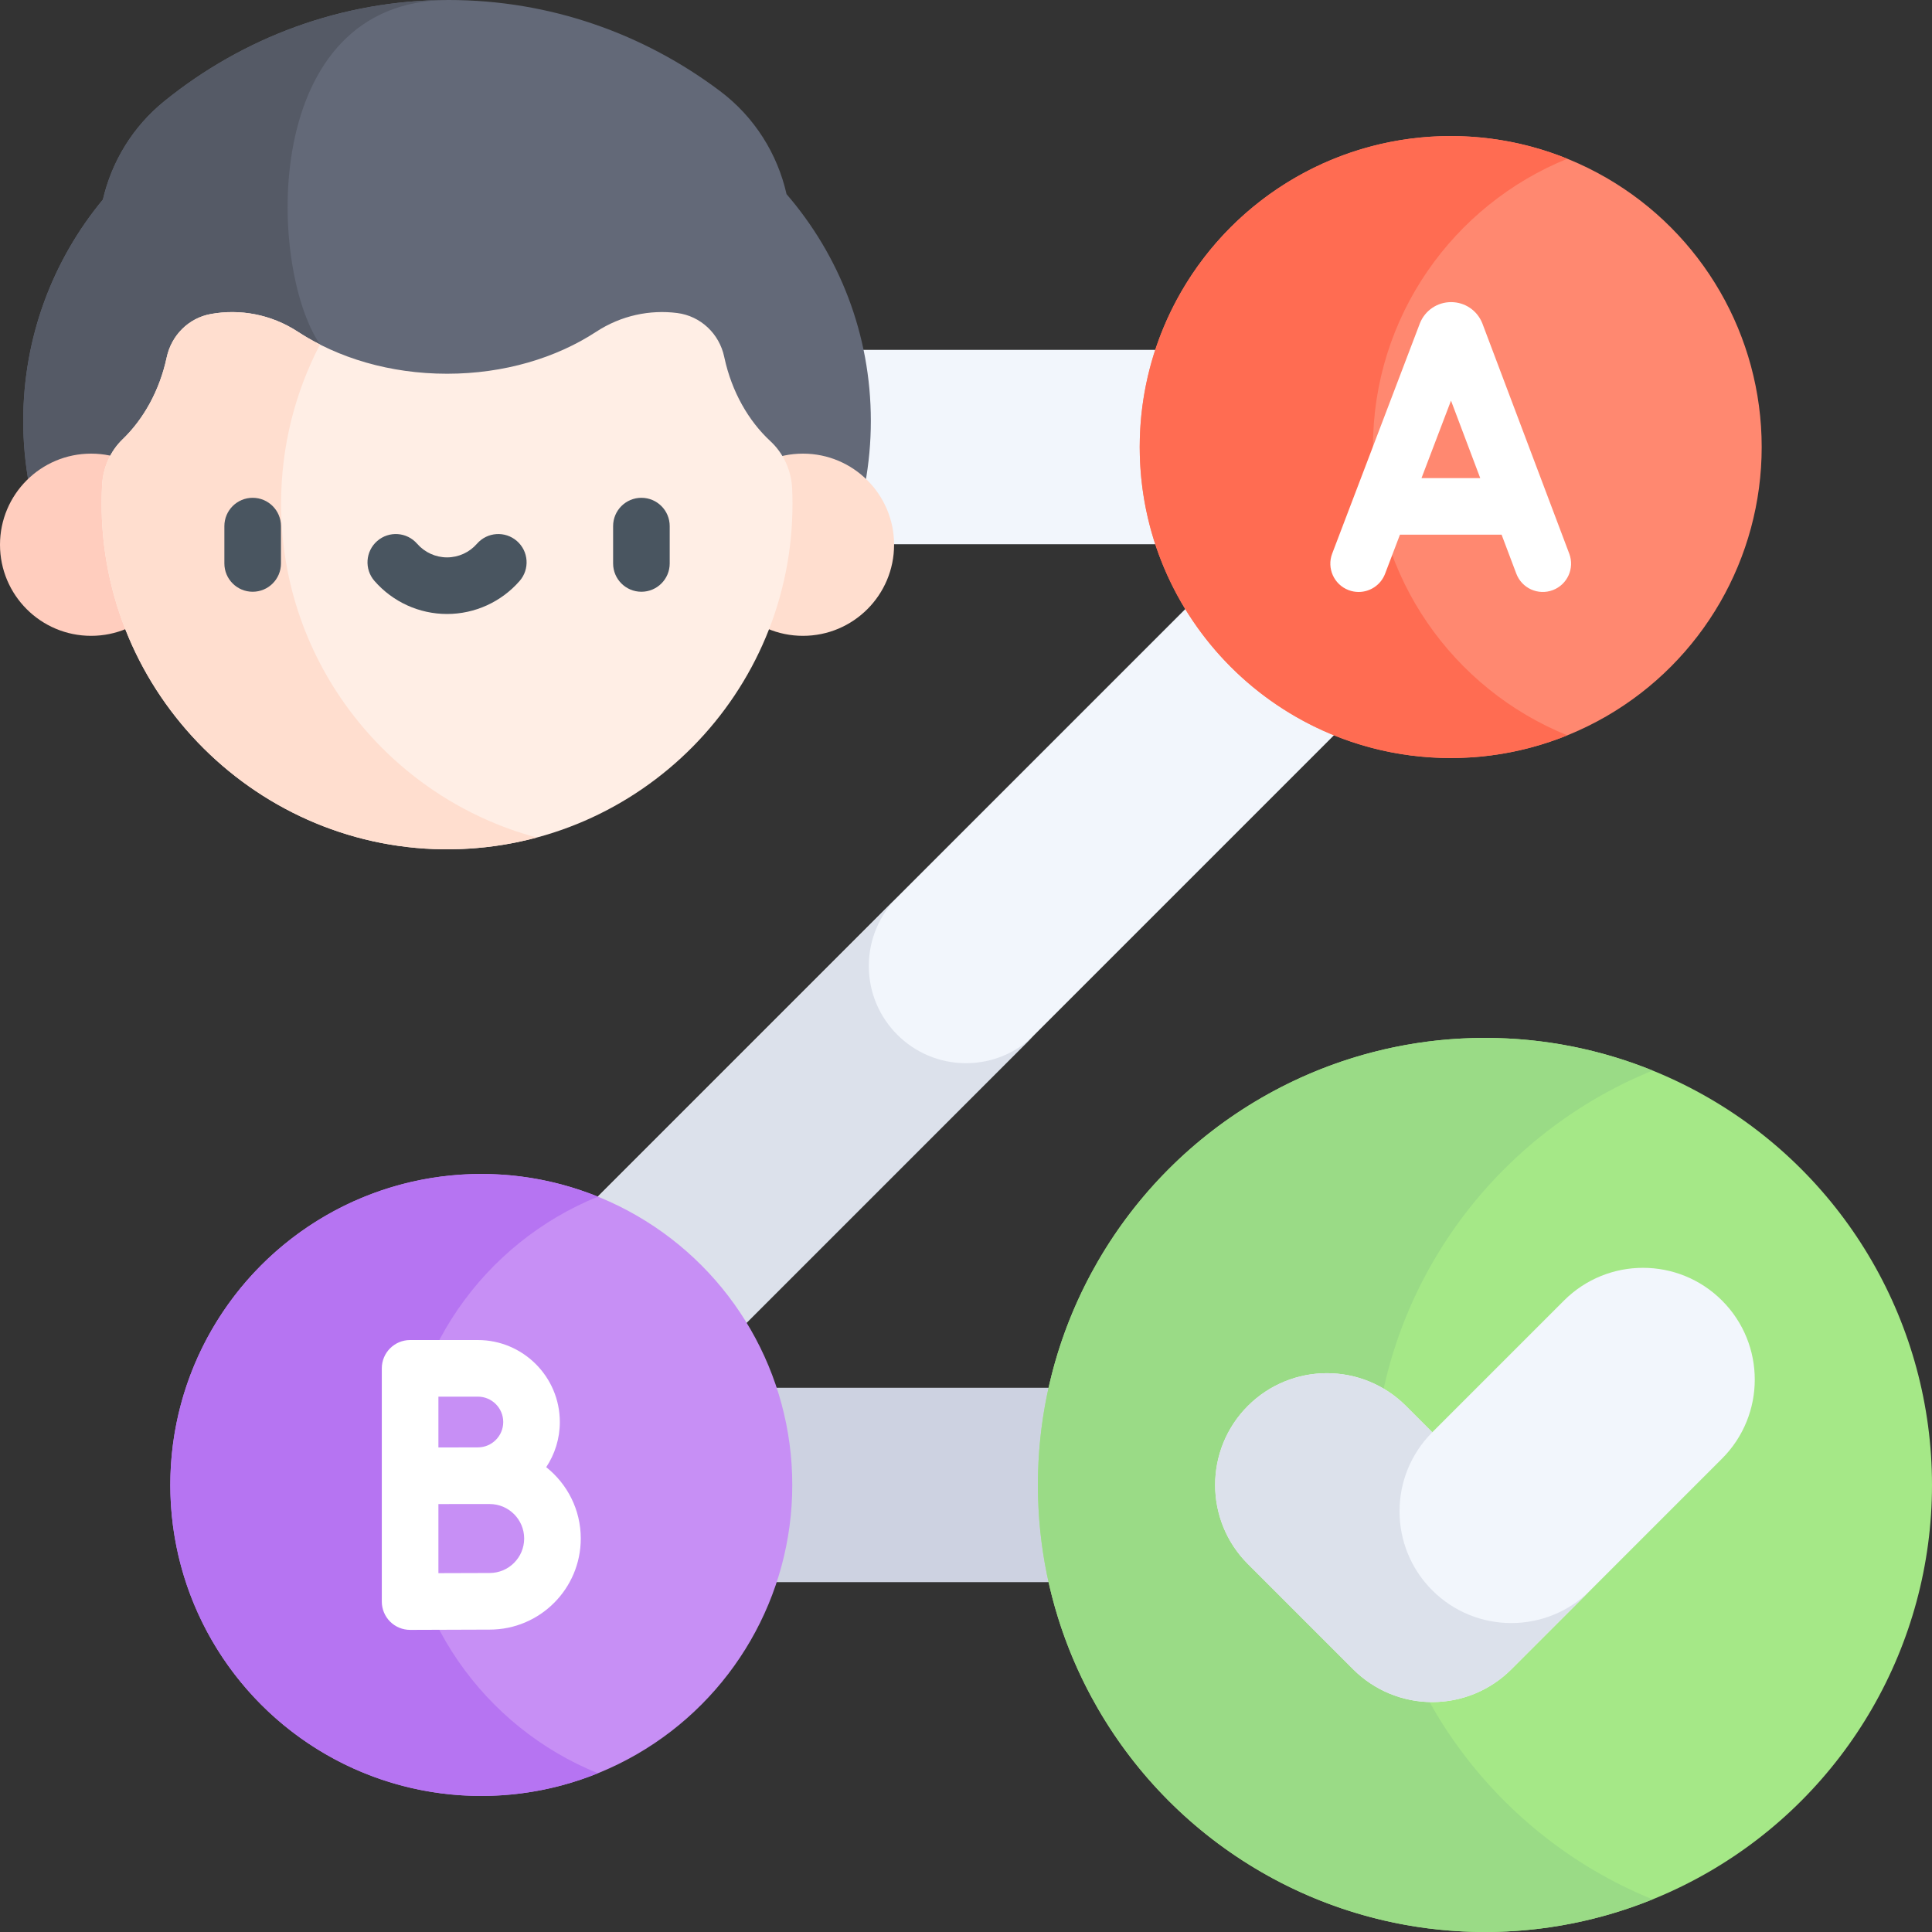
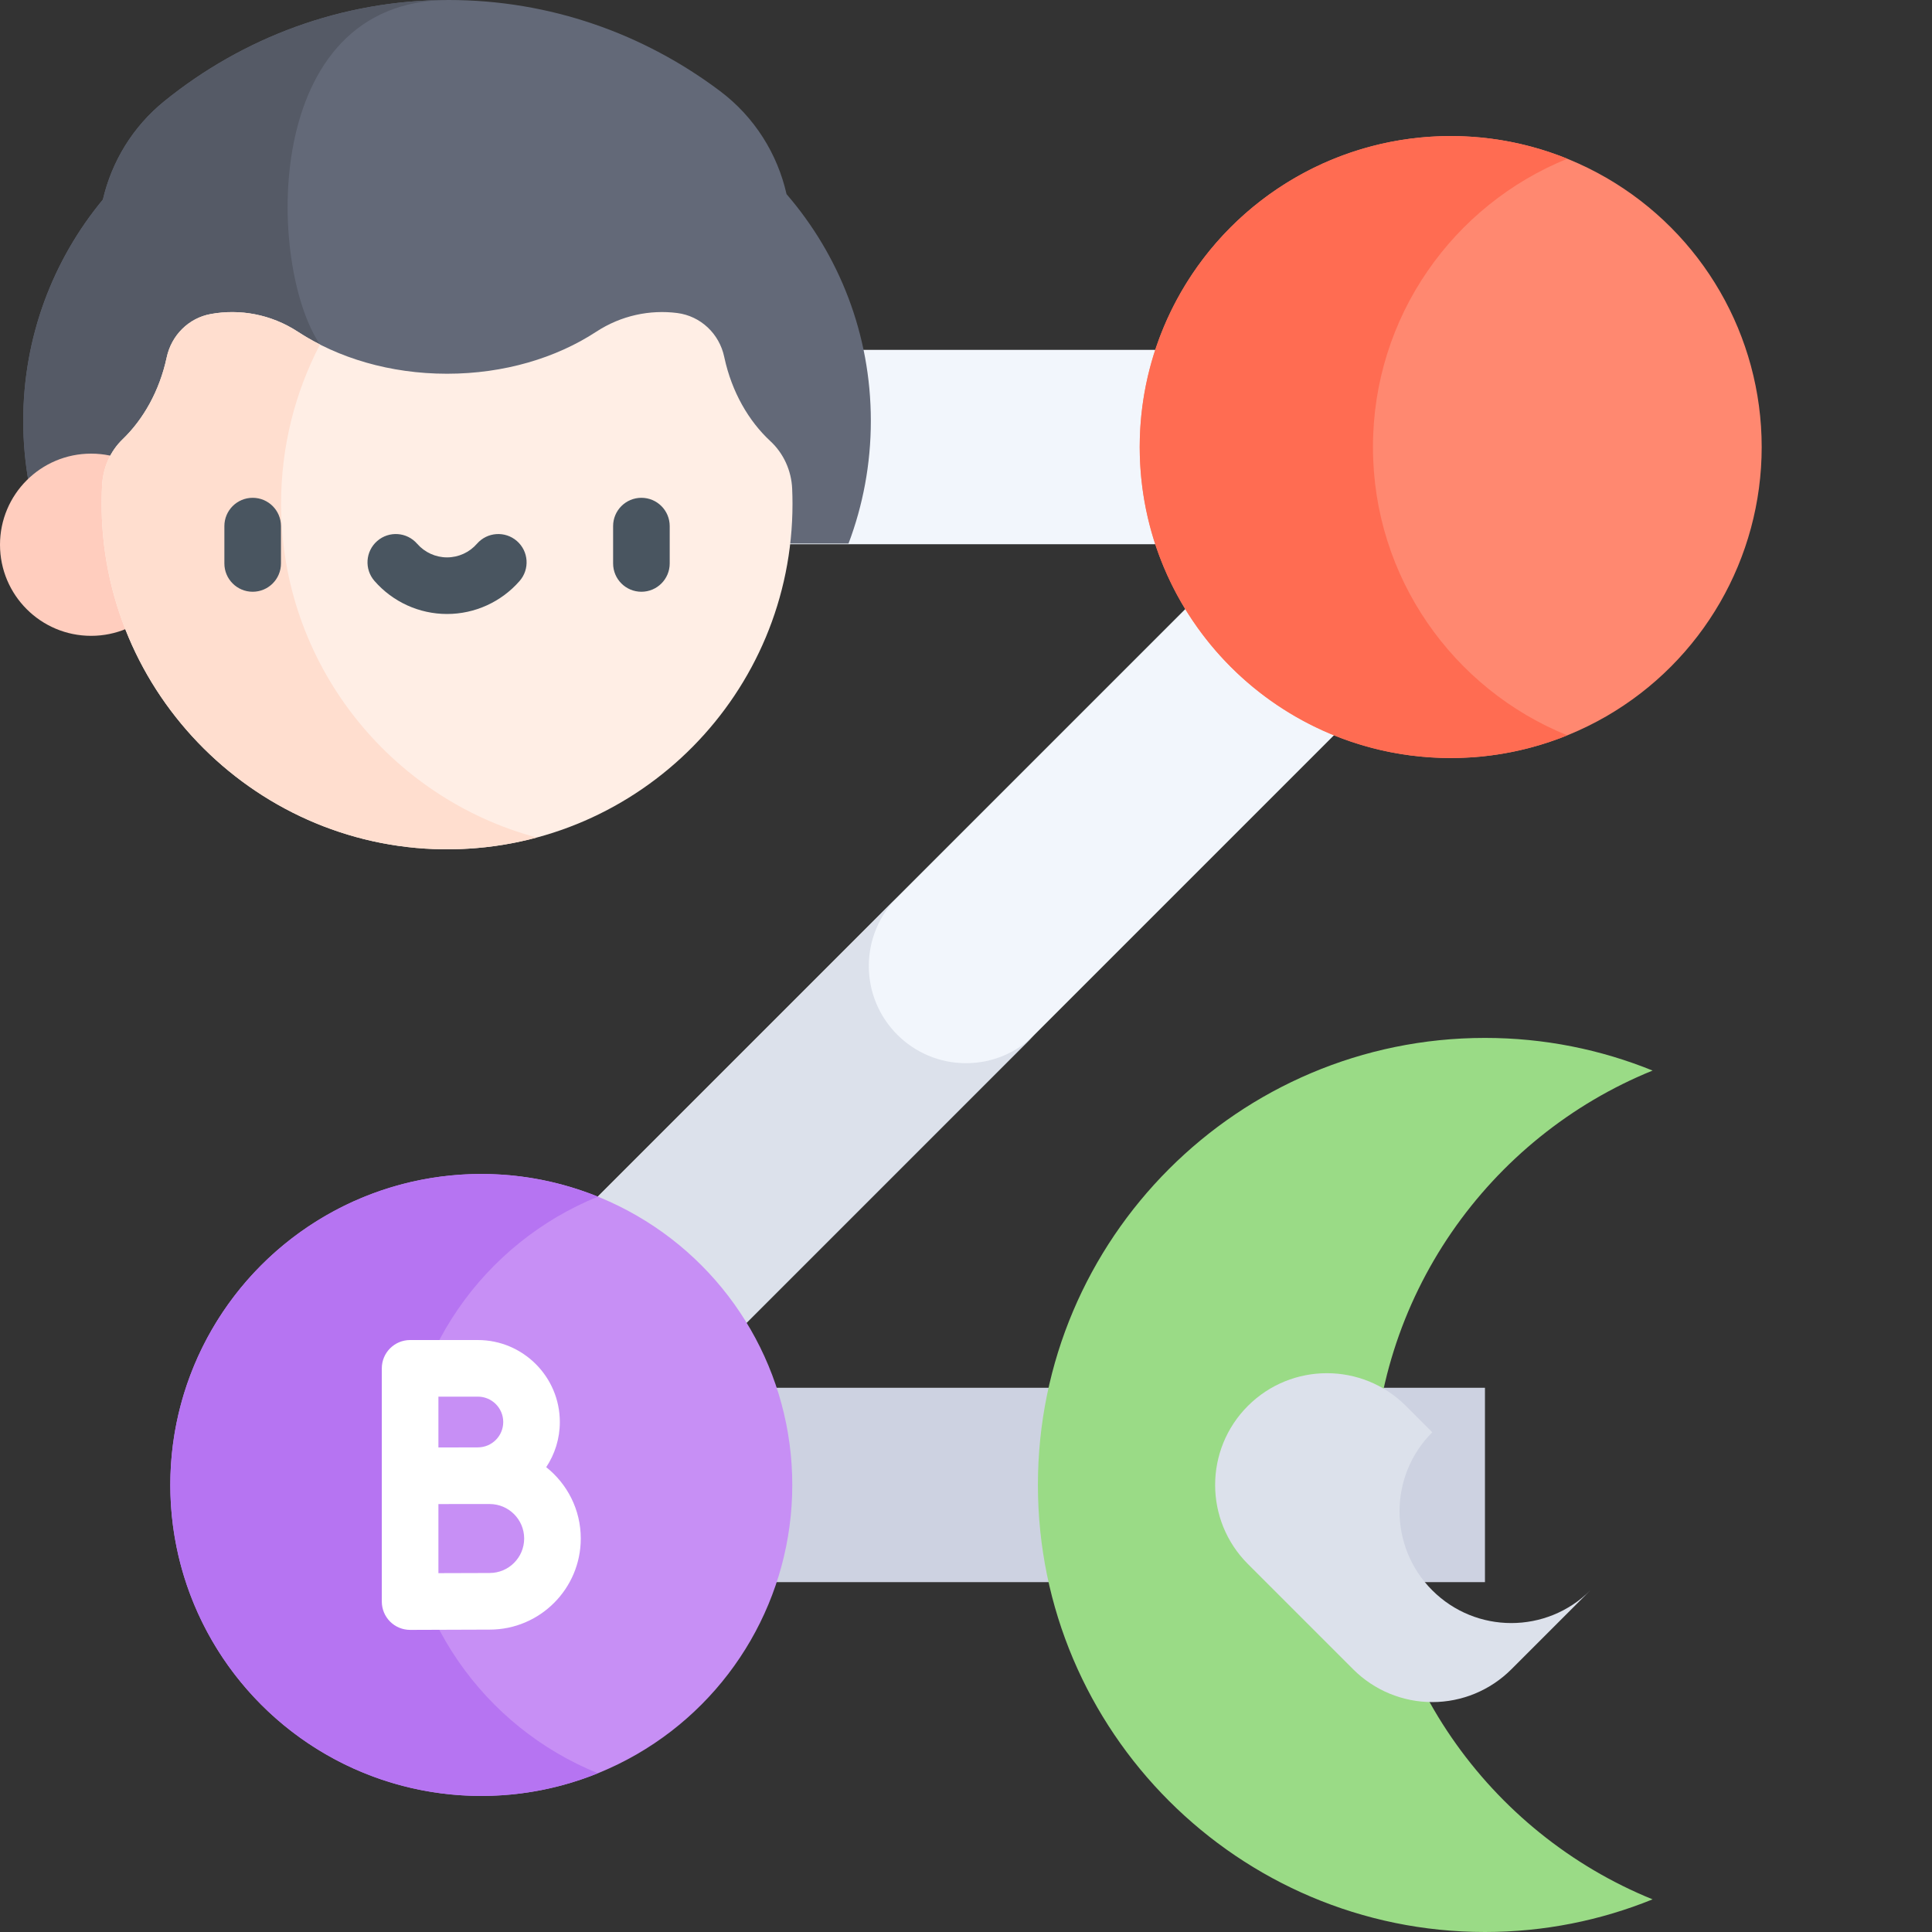
<svg xmlns="http://www.w3.org/2000/svg" id="Capa_1" enable-background="new 0 0 512 512" viewBox="0 0 512 512">
  <rect x="0" y="0" width="512" height="512" fill="#333333" stroke="none" />
  <g>
    <g>
      <path d="m127.548 367.775h265.981v51.509h-265.981z" fill="#cdd2e1" />
    </g>
    <g>
      <path d="m67.923 230.245h376.154v51.509h-376.154z" fill="#f2f6fc" transform="matrix(.707 -.707 .707 .707 -106.039 256)" />
    </g>
    <g>
      <path d="m256 281.755c-14.224 0-25.755-11.531-25.755-25.755 0-7.112 2.883-13.551 7.543-18.211l-132.99 132.99 36.422 36.422 132.99-132.989c-4.661 4.66-11.099 7.543-18.21 7.543z" fill="#dce1eb" />
    </g>
    <g>
      <path d="m118.471 92.716h265.981v51.509h-265.981z" fill="#f2f6fc" transform="matrix(-1 0 0 -1 502.923 236.942)" />
    </g>
    <g>
      <path d="m208.445 51.452c-2.406-10.645-8.451-20.417-17.632-27.321-20.181-15.176-45.032-24.131-71.911-24.131-28.418 0-54.568 10.009-75.33 26.797-8.411 6.801-13.976 16.058-16.302 26.091-13.186 15.922-21.112 36.358-21.112 58.646 0 11.444 2.095 22.398 5.913 32.505h212.799c3.818-10.108 5.913-21.061 5.913-32.505.001-22.967-8.422-43.961-22.338-60.082z" fill="#636978" />
    </g>
    <g>
      <path d="m27.27 52.888c-13.186 15.922-21.112 36.358-21.112 58.646 0 11.444 2.095 22.398 5.913 32.505h67.346c2.241-28.118 5.382-52.743 5.382-52.743-14.039-20.753-15.902-91.296 34.103-91.296-28.418 0-54.568 10.009-75.33 26.797-8.411 6.802-13.976 16.058-16.302 26.091z" fill="#555a66" />
    </g>
    <g>
      <circle cx="24.143" cy="144.36" fill="#ffcdbe" r="24.143" />
    </g>
    <g>
-       <circle cx="212.798" cy="144.36" fill="#ffdecf" r="24.143" />
-     </g>
+       </g>
    <g>
      <path d="m191.971 94.783c-.015-.068-.029-.136-.043-.203-1.297-6.14-6.251-10.842-12.477-11.63-7.193-.91-14.801.616-21.474 4.983-10.577 6.921-24.391 11.112-39.506 11.112-15.113 0-28.925-4.189-39.501-11.109-7.2-4.71-15.461-6.11-23.121-4.717-5.875 1.068-10.421 5.649-11.672 11.488-.005.025-.011.051-.016.076-1.904 8.819-6.165 16.338-11.672 21.639-3.282 3.16-5.176 7.504-5.425 12.053-.078 1.418-.123 2.845-.135 4.28-.425 51.126 41.647 92.987 92.77 92.316 49.994-.657 90.32-41.388 90.32-91.538 0-1.348-.03-2.689-.088-4.023-.209-4.787-2.261-9.349-5.778-12.604-5.754-5.323-10.219-13.034-12.182-22.123z" fill="#ffeee5" />
    </g>
    <g>
      <path d="m74.489 133.533c0-15.235 3.726-29.599 10.31-42.236-2.033-1.034-3.983-2.153-5.83-3.36-7.2-4.71-15.461-6.11-23.121-4.717-5.875 1.068-10.421 5.649-11.672 11.488-.005.025-.011.051-.016.076-1.904 8.819-6.165 16.338-11.672 21.639-3.282 3.16-5.176 7.504-5.425 12.053-.078 1.418-.123 2.845-.135 4.28-.425 51.126 41.647 92.987 92.77 92.316 7.797-.102 15.358-1.18 22.568-3.115-39.035-10.468-67.777-46.087-67.777-88.424z" fill="#ffdecf" />
    </g>
    <g>
-       <circle cx="393.529" cy="393.529" fill="#a5e887" r="118.471" />
-     </g>
+       </g>
    <g>
      <path d="m363.911 393.529c0-49.621 30.669-92.208 74.044-109.819-13.727-5.573-28.723-8.652-44.427-8.652-65.325 0-118.471 53.146-118.471 118.471s53.147 118.471 118.472 118.471c15.704 0 30.7-3.079 44.427-8.652-43.375-17.611-74.045-60.198-74.045-109.819z" fill="#9adb86" />
    </g>
    <g>
      <g>
-         <path d="m379.567 451.071s.001 0 0 0c-7.855 0-15.389-3.12-20.943-8.675l-27.924-27.925c-11.567-11.566-11.566-30.319 0-41.886 11.566-11.566 30.32-11.567 41.886 0l6.981 6.981 34.905-34.905c11.566-11.566 30.32-11.566 41.885 0 11.567 11.567 11.567 30.32 0 41.886l-55.848 55.848c-5.553 5.555-13.087 8.676-20.942 8.676z" fill="#f2f6fc" />
-       </g>
+         </g>
    </g>
    <g>
-       <path d="m421.453 421.453c-11.567 11.567-30.32 11.566-41.886 0s-11.566-30.32 0-41.885v-.001l-6.981-6.981c-11.566-11.567-30.32-11.566-41.886-.001-11.567 11.567-11.567 30.319 0 41.886l27.924 27.924c5.554 5.555 13.088 8.675 20.943 8.675s15.389-3.121 20.943-8.675z" fill="#dce1eb" />
+       <path d="m421.453 421.453c-11.567 11.567-30.32 11.566-41.886 0s-11.566-30.32 0-41.885v-.001l-6.981-6.981c-11.566-11.567-30.32-11.566-41.886-.001-11.567 11.567-11.567 30.319 0 41.886l27.924 27.924c5.554 5.555 13.088 8.675 20.943 8.675s15.389-3.121 20.943-8.675" fill="#dce1eb" />
    </g>
    <g>
      <circle cx="384.452" cy="118.471" fill="#ff8870" r="82.414" />
    </g>
    <g>
      <path d="m363.849 118.471c0-34.583 21.311-64.173 51.509-76.401-9.547-3.866-19.973-6.014-30.905-6.014-45.516 0-82.415 36.898-82.415 82.414s36.898 82.414 82.415 82.414c10.933 0 21.359-2.148 30.905-6.014-30.199-12.227-51.509-41.816-51.509-76.399z" fill="#ff6c52" />
    </g>
    <g>
      <circle cx="127.548" cy="393.529" fill="#c78ff5" r="82.414" />
    </g>
    <g>
      <path d="m106.944 393.529c0-34.583 21.311-64.173 51.509-76.401-9.547-3.866-19.973-6.014-30.905-6.014-45.516 0-82.414 36.898-82.414 82.414s36.898 82.414 82.414 82.414c10.933 0 21.359-2.148 30.905-6.014-30.198-12.226-51.509-41.815-51.509-76.399z" fill="#b674f2" />
    </g>
    <g>
      <g>
        <g>
          <path d="m66.962 156.821c-4.142 0-7.5-3.357-7.5-7.5v-9.898c0-4.143 3.358-7.5 7.5-7.5s7.5 3.357 7.5 7.5v9.898c0 4.143-3.358 7.5-7.5 7.5z" fill="#495560" />
        </g>
        <g>
          <path d="m169.98 156.821c-4.142 0-7.5-3.357-7.5-7.5v-9.898c0-4.143 3.358-7.5 7.5-7.5s7.5 3.357 7.5 7.5v9.898c0 4.143-3.358 7.5-7.5 7.5z" fill="#495560" />
        </g>
        <g>
          <path d="m118.471 162.713c-7.373 0-14.383-3.192-19.234-8.759-2.721-3.123-2.396-7.86.727-10.582 3.123-2.721 7.86-2.396 10.582.727 2.001 2.297 4.891 3.614 7.926 3.614 3.036 0 5.924-1.317 7.926-3.613 2.721-3.124 7.458-3.448 10.582-.728 3.123 2.721 3.448 7.459.727 10.581-4.853 5.568-11.863 8.76-19.236 8.76z" fill="#495560" />
        </g>
      </g>
      <g fill="#fff">
-         <path d="m415.869 146.728-22.999-60.943c-.025-.068-.052-.136-.08-.203-1.378-3.353-4.608-5.517-8.232-5.517-.003 0-.006 0-.01 0-3.627.004-6.857 2.176-8.229 5.533-.023.056-.045.111-.066.168l-23.21 60.94c-1.475 3.87.469 8.203 4.34 9.678.878.335 1.78.493 2.668.493 3.021 0 5.87-1.84 7.01-4.833l3.94-10.346h26.938l3.897 10.325c1.462 3.875 5.791 5.831 9.665 4.368 3.875-1.46 5.831-5.787 4.368-9.663zm-39.155-20.029 7.818-20.526 7.746 20.526z" />
        <path d="m144.753 388.817c2.277-3.435 3.608-7.549 3.608-11.97 0-11.978-9.745-21.723-21.723-21.723h-17.955c-4.142 0-7.5 3.357-7.5 7.5v28.462.046 33.303c0 1.995.795 3.907 2.208 5.315 1.406 1.399 3.309 2.185 5.292 2.185h.033c.001 0 16.507-.073 21.057-.073 13.31 0 24.138-10.828 24.138-24.138.001-7.654-3.584-14.482-9.158-18.907zm-18.114-18.693c3.707 0 6.723 3.016 6.723 6.723s-3.016 6.723-6.723 6.723c-1.318 0-3.8.007-6.508.017h-3.947v-13.462h10.455zm3.135 46.737c-2.498 0-8.587.021-13.59.042v-18.303c1.306-.005 2.663-.01 3.969-.015h9.62c5.039 0 9.138 4.1 9.138 9.138s-4.099 9.138-9.137 9.138z" />
      </g>
    </g>
  </g>
  <g />
  <g />
  <g />
  <g />
  <g />
  <g />
  <g />
  <g />
  <g />
  <g />
  <g />
  <g />
  <g />
  <g />
  <g />
</svg>